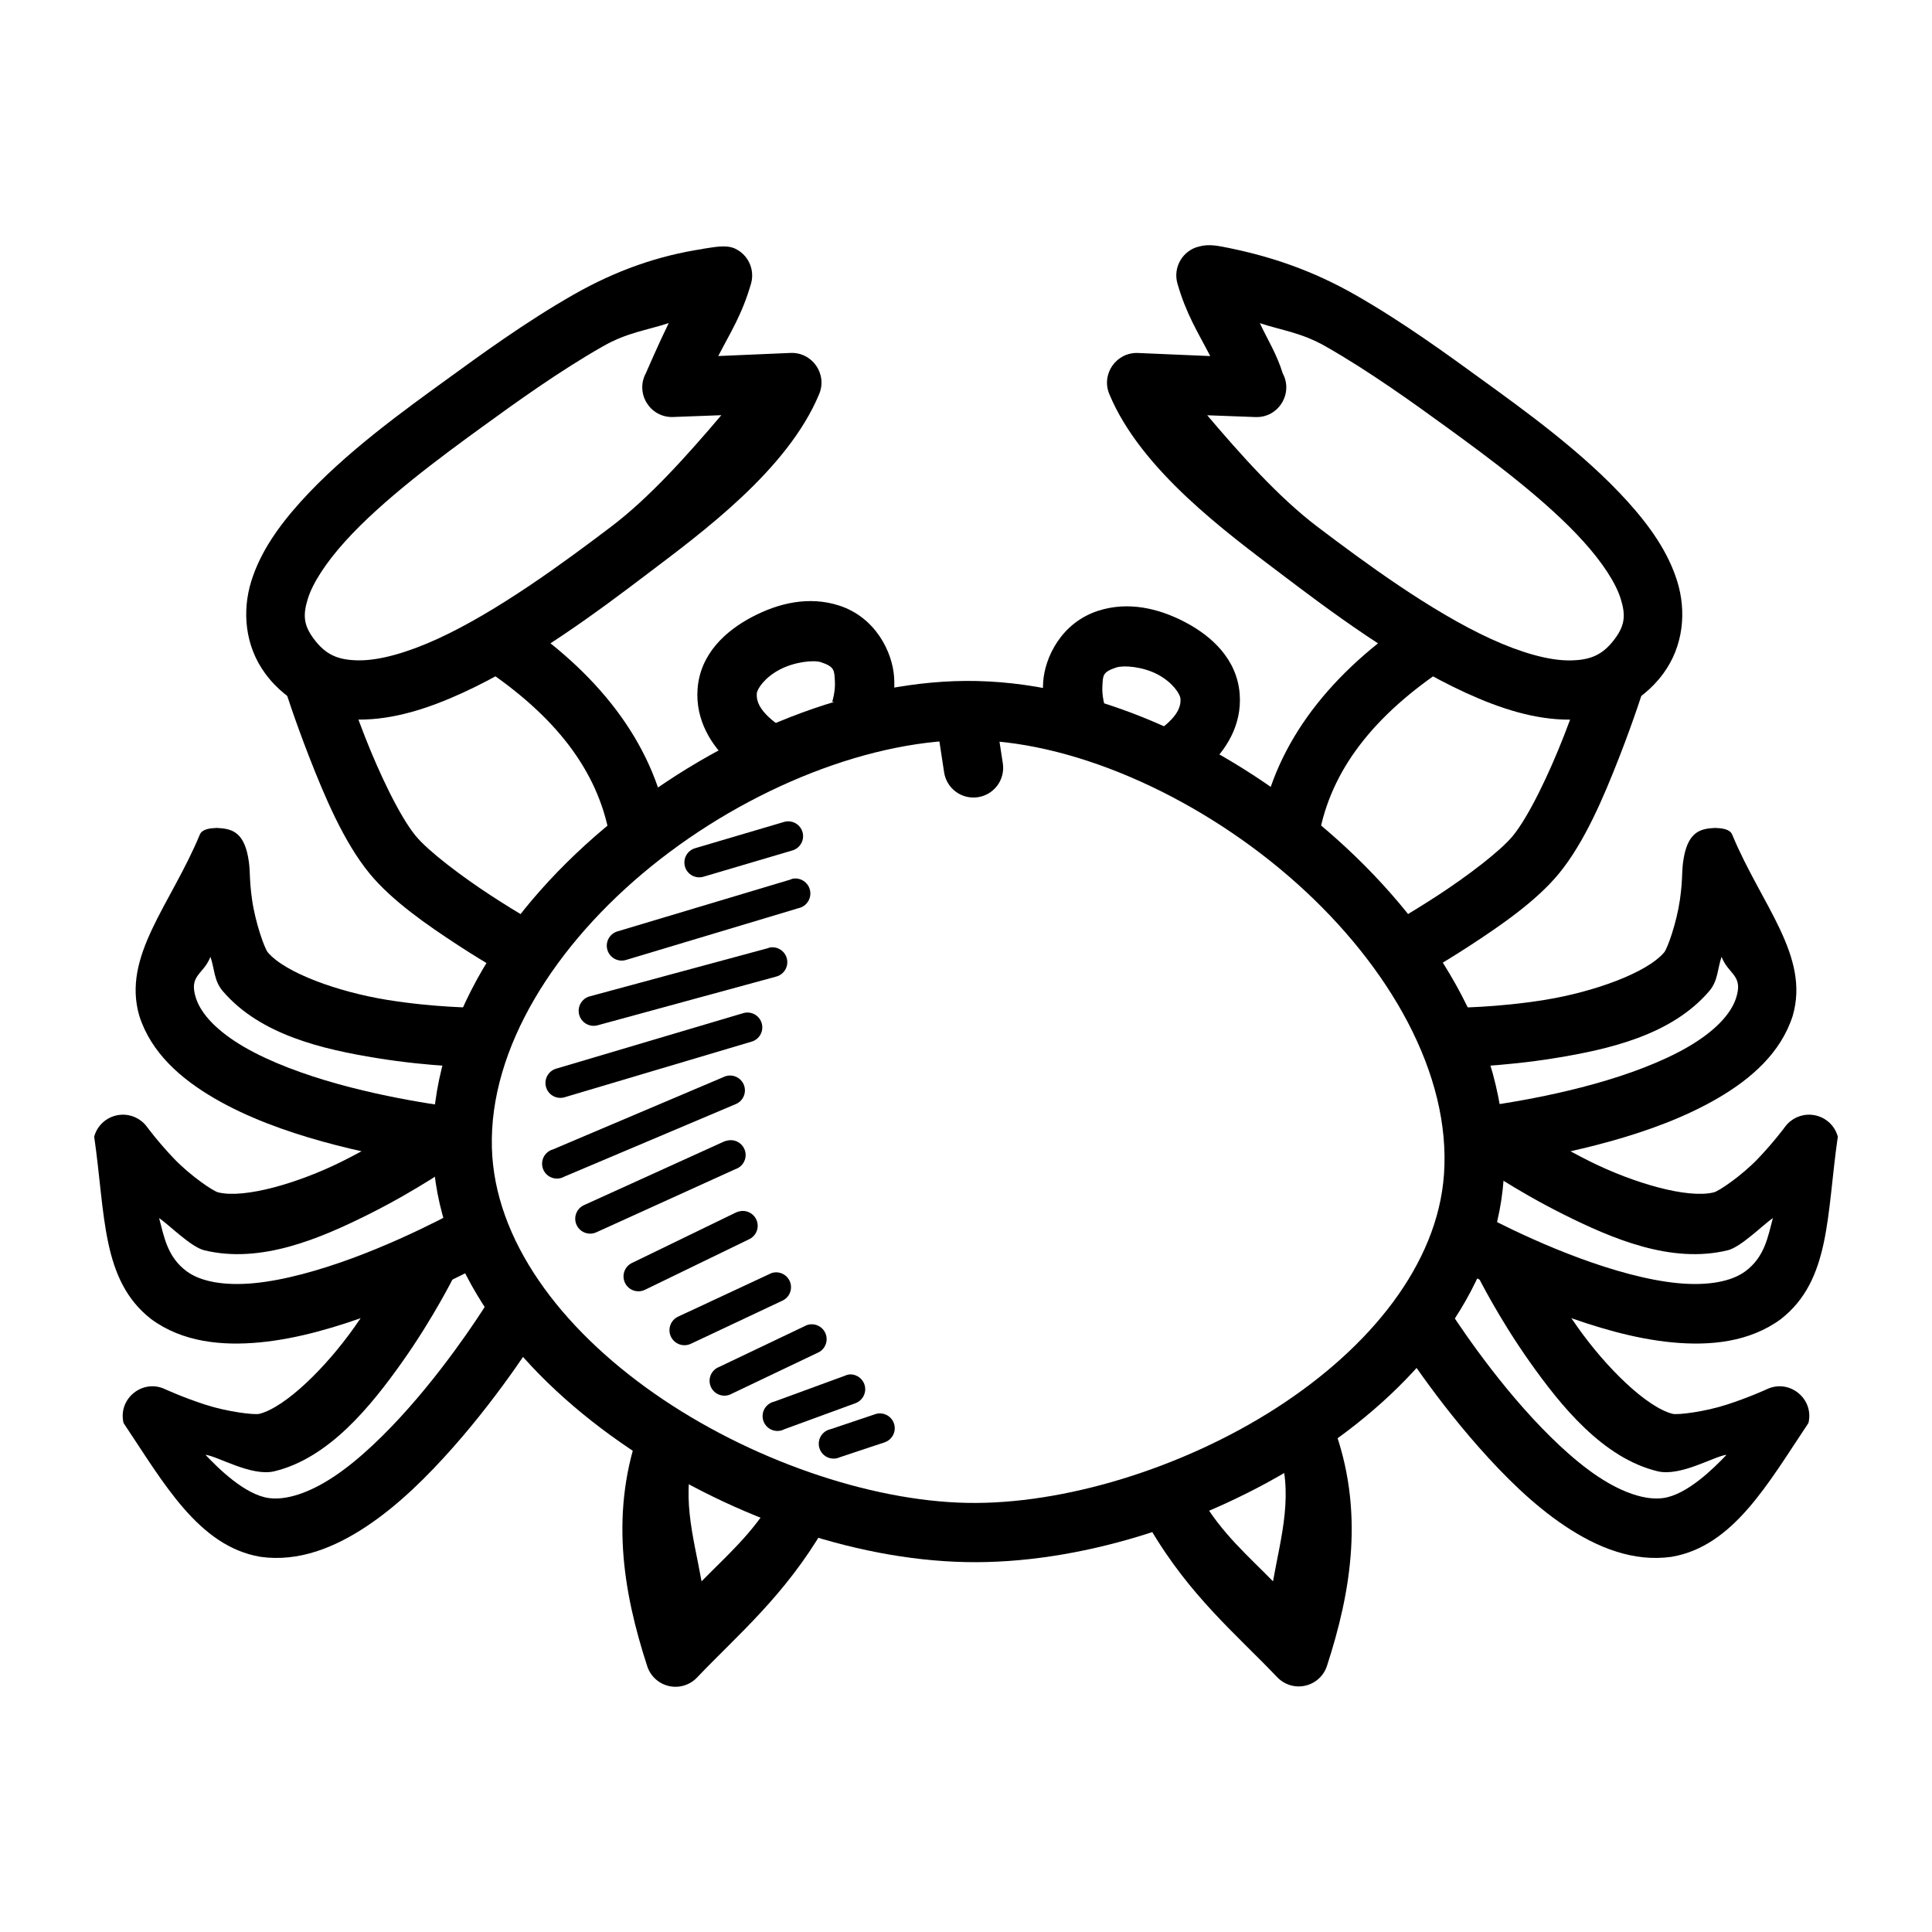
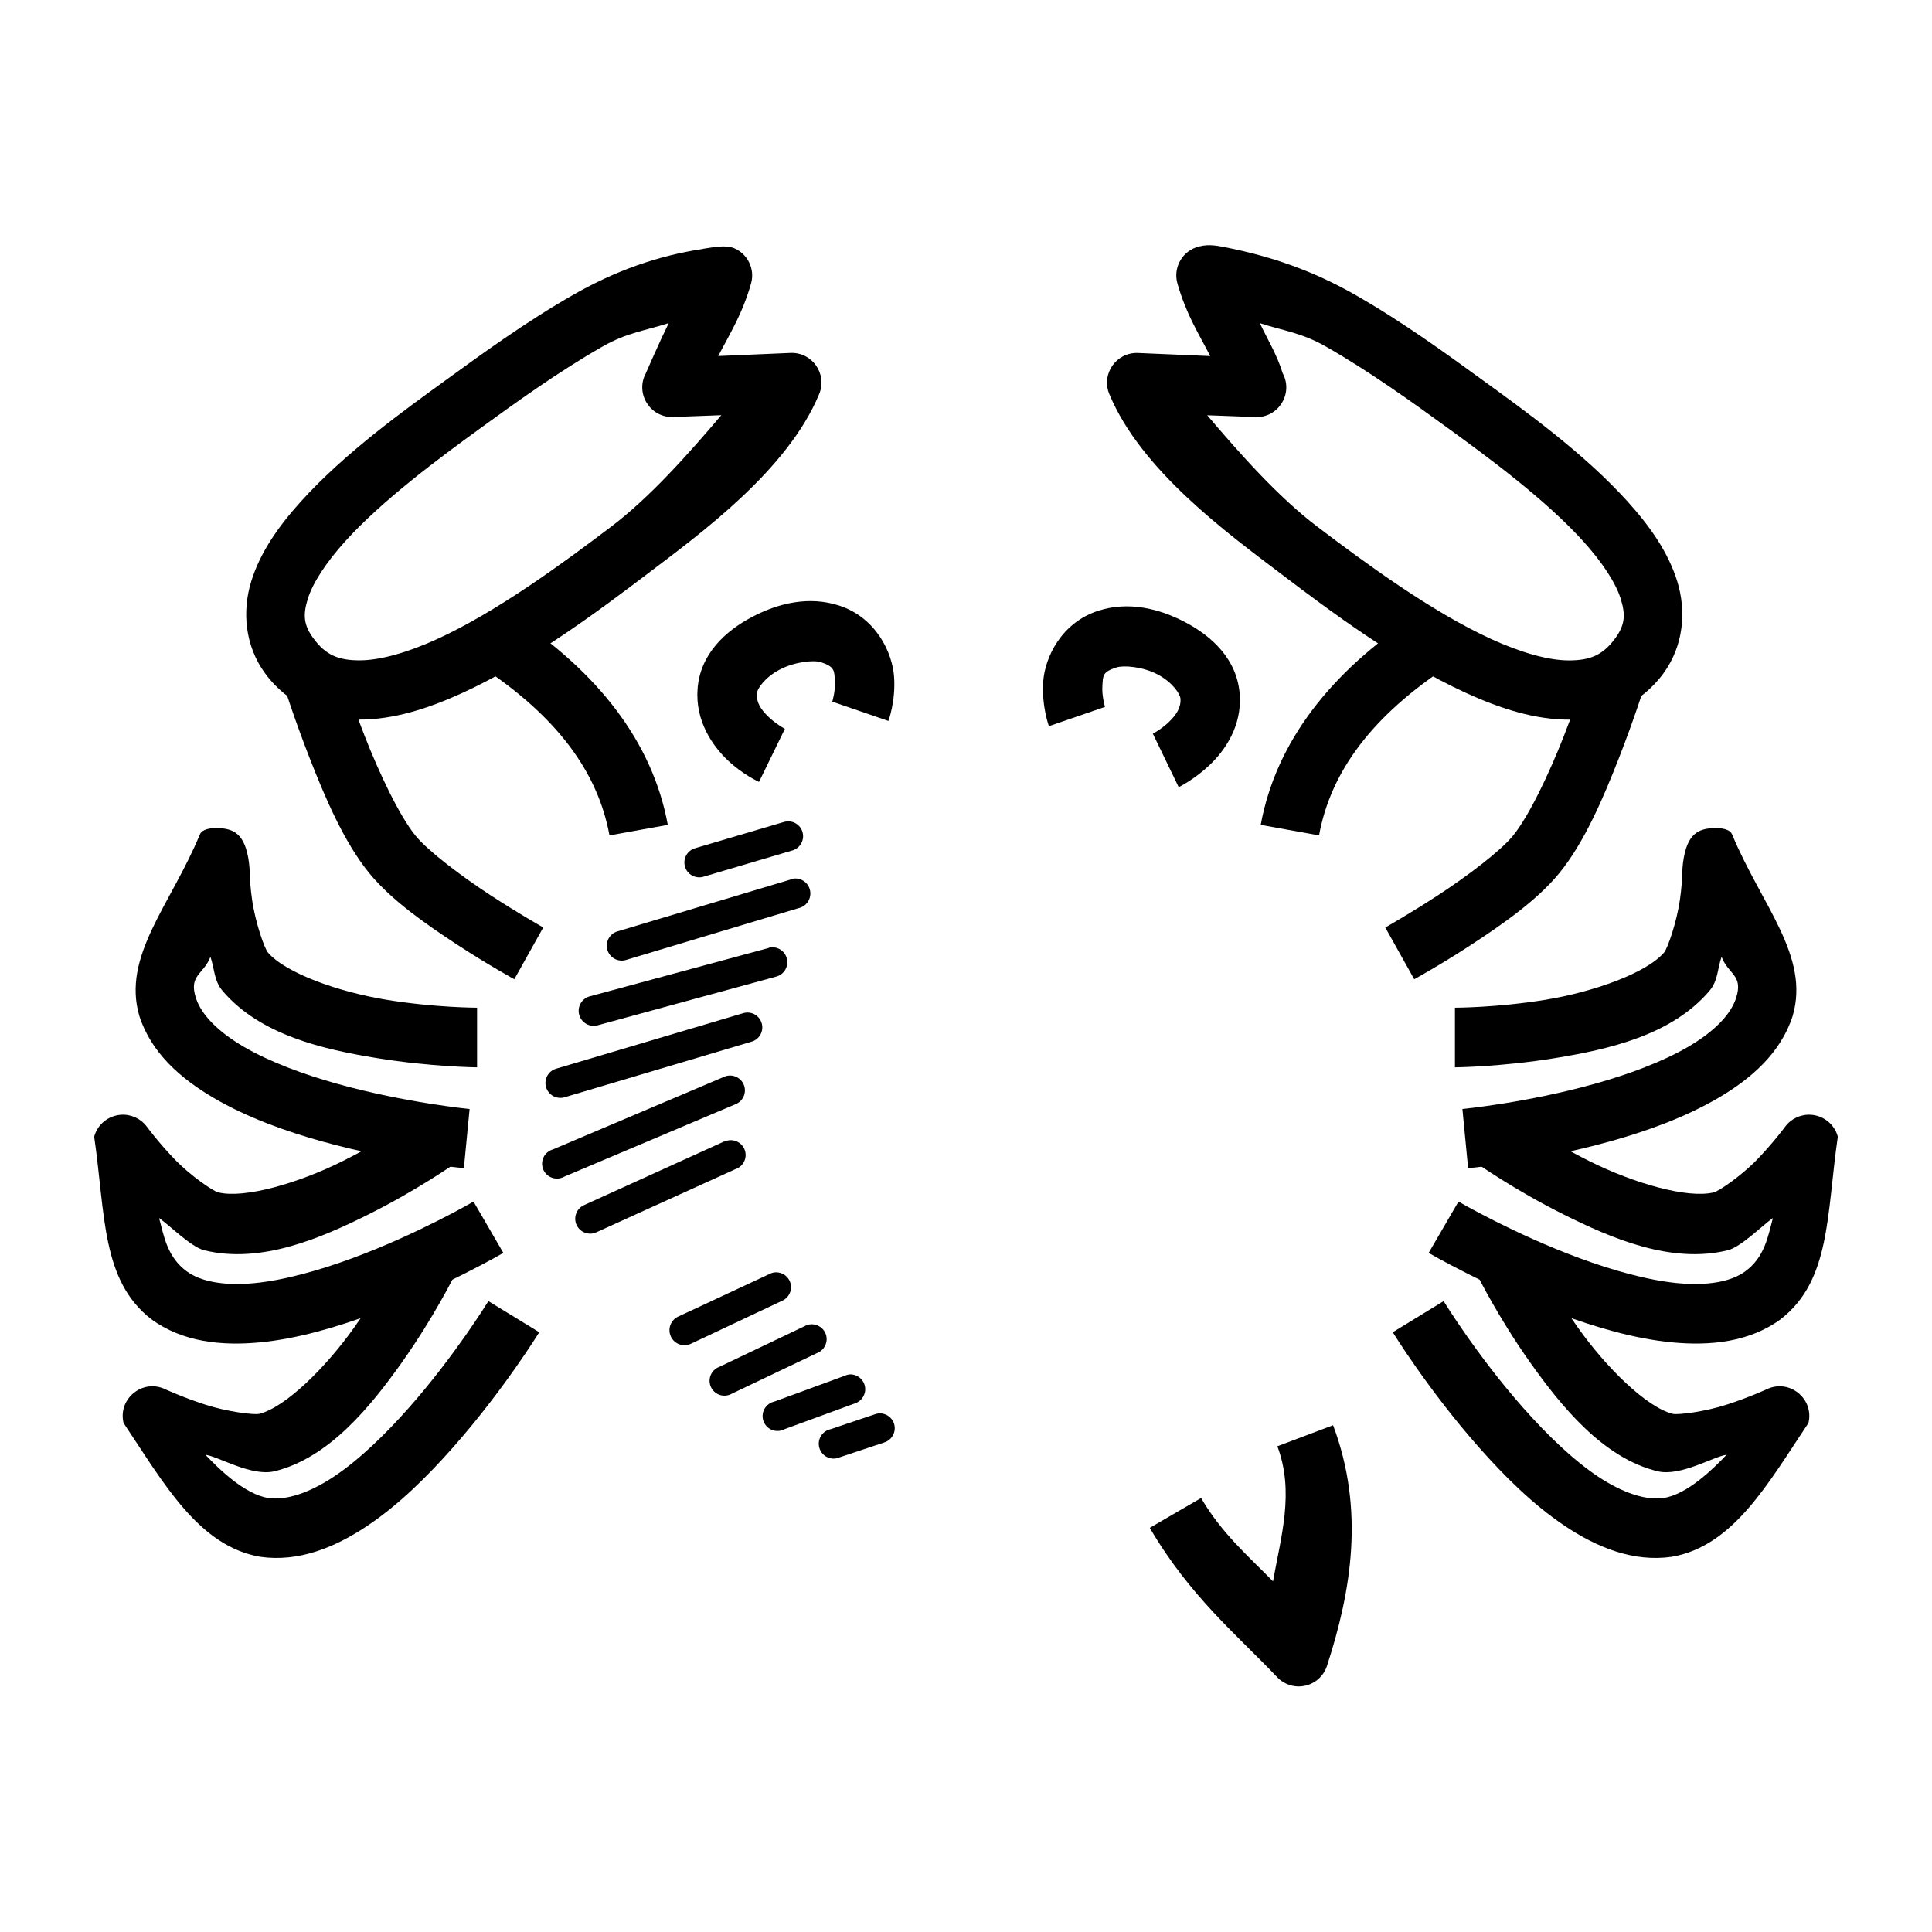
<svg xmlns="http://www.w3.org/2000/svg" fill="#000000" width="800px" height="800px" version="1.1" viewBox="144 144 512 512">
  <g>
-     <path d="m403.14 324.48c-32.465-0.785-68.23 14.086-96.348 36.844-28.117 22.758-49.02 53.941-48.113 87.281 0.852 31.5 22.227 58.43 49.742 77.637 27.516 19.203 61.555 31.148 91.582 31.727 29.383 0.594 63.184-9.812 90.77-27.543 27.586-17.73 49.539-43.266 51.719-74.031 2.375-33.48-17.137-65.797-44.281-90.07-27.145-24.273-62.367-41.043-95.07-41.84zm-0.477 15.691c27.457 0.668 60.246 15.789 84.957 37.887 24.711 22.098 40.93 50.645 39.051 77.172-1.691 23.809-19.555 45.902-44.512 61.945-24.957 16.043-56.484 25.594-81.82 25.102-25.977-0.477-57.914-11.523-82.867-28.938-24.953-17.414-42.453-40.723-43.117-65.199-0.715-26.32 16.73-53.914 42.305-74.613 25.574-20.699 58.785-34.016 86.004-33.355z" />
    <path d="m366.41 304.49c-8-2.606-16.121-0.672-23.129 3.023-7.008 3.688-13.676 9.762-14.41 18.945-0.691 8.598 3.988 15.25 8.02 19.059 4.027 3.809 8.254 5.695 8.254 5.695l6.856-14.062s-2.195-1.148-4.301-3.137c-2.102-1.988-3.32-3.965-3.137-6.277 0.117-1.195 2.078-4.188 6.043-6.277 3.965-2.09 9.031-2.594 10.926-1.977 3.773 1.23 3.535 2.297 3.719 5 0.18 2.703-0.695 5.461-0.695 5.461l14.875 5.113s1.953-5.164 1.512-11.621c-0.418-6.461-4.785-15.766-14.527-18.945z" />
    <path d="m434.98 305.88c-9.746 3.176-14.09 12.367-14.527 18.828-0.418 6.461 1.512 11.738 1.512 11.738l14.875-5.113s-0.879-2.879-0.695-5.574c0.18-2.703-0.051-3.652 3.719-4.879 1.898-0.617 6.961-0.238 10.926 1.855 3.965 2.09 5.949 5.199 6.043 6.391 0.18 2.316-1.035 4.289-3.137 6.277-2.102 1.988-4.184 3.023-4.184 3.023l6.856 14.18s4.106-2.004 8.137-5.812c4.027-3.809 8.707-10.344 8.02-18.945-0.738-9.18-7.402-15.254-14.41-18.945-7.008-3.688-15.129-5.629-23.129-3.023z" />
-     <path d="m399.89 328.89c-2.215 0.129-4.273 1.188-5.668 2.91-1.391 1.727-1.992 3.961-1.652 6.156l1.625 10.691c0.641 4.301 4.648 7.266 8.949 6.621 2.062-0.309 3.922-1.422 5.164-3.102 1.242-1.68 1.766-3.781 1.457-5.848l-1.625-10.574h0.004c-0.527-4.098-4.129-7.09-8.254-6.859z" />
-     <path d="m313.88 521.7c-8.469 22.543-4.785 44.117 1.625 63.805 0.84 2.668 3.031 4.688 5.758 5.312 2.727 0.621 5.578-0.25 7.492-2.289 10.727-11.277 23.121-21.535 33.703-39.633l-13.48-7.902c-5.512 9.418-12.516 15.375-19.059 22.082-2.102-11.855-5.848-23.629-1.281-35.797z" />
    <path d="m497.28 521.7-14.762 5.574c4.57 12.168 0.941 23.941-1.16 35.797-6.555-6.715-13.543-12.648-19.059-22.082l-13.598 7.902c10.582 18.098 23.094 28.352 33.82 39.633 1.918 1.98 4.731 2.812 7.418 2.191 2.688-0.617 4.852-2.594 5.715-5.215 6.41-19.691 10.094-41.262 1.625-63.805z" />
    <path d="m201.5 363.41c-1.66 0.059-3.898 0.238-4.535 1.742-7.754 18.707-20.691 32.203-16.035 48.105 3.16 9.781 10.98 16.602 19.758 21.734 8.781 5.137 18.969 8.801 28.707 11.508 19.477 5.41 37.539 7.09 37.539 7.09l1.512-15.691s-17.004-1.66-34.867-6.625c-8.93-2.481-18.055-5.824-24.988-9.879-6.934-4.051-11.27-8.562-12.668-12.902-1.98-6.137 2.004-6.16 3.84-10.926 1.102 3.102 0.898 6.309 3.254 9.066 10.004 11.715 26.688 15.465 40.91 17.781 14.223 2.316 26.5 2.441 26.5 2.441v-15.805s-11.094 0-23.941-2.09c-12.848-2.094-26.848-7.109-31.496-12.551-0.891-1.047-3.312-7.871-4.184-13.945-0.867-6.074-0.355-7.551-1.047-11.273-1.293-7.117-4.797-7.582-8.258-7.781z" />
    <path d="m176.05 439.42c-3.363 0.238-6.215 2.555-7.09 5.809 3.004 20.719 1.867 38.043 15.105 48.352 8.281 6.094 18.699 7.129 28.824 6.16 10.121-0.969 20.387-4.059 29.867-7.555 18.965-6.996 34.633-16.156 34.633-16.156l-7.902-13.598s-14.684 8.578-32.078 14.992c-8.695 3.207-18.039 5.859-26.035 6.625-7.992 0.762-14.227-0.418-17.898-3.137-5.152-3.797-6.004-9.215-7.312-14.117 2.703 1.863 8.449 7.68 11.961 8.539 14.965 3.652 30.688-3.094 43.582-9.531 12.895-6.434 22.895-13.48 22.895-13.48l-9.18-12.898s-9.039 6.508-20.688 12.32c-11.648 5.812-25.938 9.949-32.891 8.25-1.332-0.297-7.367-4.41-11.621-8.832-4.254-4.422-7.32-8.602-7.32-8.602-1.602-2.141-4.188-3.328-6.856-3.137z" />
    <path d="m250.31 475.21s-4.922 9.941-12.438 20.57-18.172 21.105-25.102 22.895c-1.328 0.355-8.574-0.535-14.41-2.441-5.836-1.887-10.578-4.07-10.578-4.07-5.981-2.852-12.59 2.512-11.039 8.949 10.641 15.895 19.859 32.66 36.25 35.457 10.176 1.453 19.781-2.492 28.242-8.137 8.461-5.641 16.078-13.238 22.777-20.805 13.406-15.133 22.895-30.566 22.895-30.566l-13.48-8.25s-8.859 14.48-21.152 28.359c-6.144 6.938-13.074 13.676-19.758 18.129-6.684 4.449-12.805 6.34-17.316 5.695-6.289-0.898-13.285-7.797-16.75-11.457 3.242 0.355 12.176 5.836 18.262 4.367 14.477-3.492 25.617-17.289 33.938-29.055 8.32-11.766 13.715-22.664 13.715-22.664z" />
    <path d="m330.27 209.97c-11.984 1.809-23.105 5.754-34.277 12.113-12.676 7.219-24.676 15.988-33.703 22.547-10.957 7.957-26.883 19.332-38.586 32.309-5.848 6.488-10.723 13.348-13.133 21.152s-1.727 17.004 3.719 24.406c6.082 8.273 15.57 12.152 24.754 12.203 9.188 0.051 18.422-2.914 27.543-7.09 18.246-8.352 36.363-21.973 48.93-31.496 14.402-10.918 37.191-27.539 45.559-47.652 2.262-5.356-1.863-11.234-7.672-10.926l-19.059 0.816c3.328-6.438 6.324-11 8.715-19.293 1.023-3.797-0.91-7.766-4.535-9.297-2.414-0.93-5.367-0.238-8.258 0.18zm-9.059 19.668c-2.629 5.356-6.043 13.25-6.043 13.25-2.902 5.356 1.113 11.844 7.207 11.621l12.785-0.477c-8.891 10.473-18.98 21.797-29.172 29.52-12.484 9.465-30.168 22.496-46.023 29.754-7.926 3.629-15.277 5.723-20.805 5.695-5.527-0.031-8.859-1.422-12.086-5.812-2.59-3.523-2.84-6.16-1.512-10.461s4.902-9.707 9.879-15.227c9.953-11.035 25.164-22.242 36.145-30.219 9.043-6.57 20.582-14.891 32.191-21.5 6.496-3.703 11.57-4.219 17.434-6.16z" />
    <path d="m234.39 321.22-15.109 4.648s2.691 8.586 6.742 18.945c4.051 10.359 9.121 22.402 15.922 30.684 5.922 7.211 15.254 13.648 23.359 18.945 8.105 5.297 14.992 9.066 14.992 9.066l7.672-13.715s-6.473-3.641-14.062-8.602c-7.59-4.957-16.395-11.598-19.758-15.691-4.242-5.164-9.672-16.633-13.48-26.383-3.809-9.75-6.277-17.898-6.277-17.898z" />
    <path d="m279.95 307.28-8.602 13.25c20.02 13.18 31.051 27.832 34.168 44.859l15.457-2.789c-4.035-22.02-18.645-40.586-41.027-55.32z" />
    <path d="m352.59 361.67c-0.234 0.02-0.469 0.059-0.695 0.117l-23.594 6.973v0.004c-1.027 0.27-1.902 0.945-2.422 1.867-0.523 0.926-0.648 2.023-0.352 3.043 0.297 1.016 0.996 1.875 1.934 2.371 0.938 0.496 2.035 0.594 3.047 0.27l23.594-6.973c1.898-0.613 3.039-2.547 2.652-4.504-0.387-1.961-2.176-3.32-4.164-3.164z" />
    <path d="m353.98 376.89c-0.207 0.062-0.406 0.141-0.598 0.234l-45.789 13.715c-2.086 0.645-3.258 2.856-2.613 4.941 0.641 2.086 2.856 3.258 4.941 2.613l45.676-13.715h-0.004c2.152-0.449 3.527-2.559 3.078-4.707-0.449-2.148-2.559-3.527-4.707-3.078z" />
    <path d="m347.82 395.14c-0.082 0.035-0.16 0.074-0.238 0.117l-47.301 12.785c-2.117 0.578-3.367 2.766-2.789 4.883 0.578 2.117 2.766 3.367 4.883 2.789l47.301-12.902c2.094-0.535 3.367-2.652 2.856-4.75-0.508-2.102-2.606-3.402-4.711-2.922z" />
    <path d="m341.78 412.34c-0.234 0.02-0.469 0.059-0.695 0.121l-49.742 14.762v-0.004c-2.086 0.645-3.258 2.856-2.617 4.941 0.645 2.086 2.856 3.258 4.941 2.613l49.625-14.762 0.004 0.004c1.895-0.617 3.035-2.551 2.648-4.508-0.387-1.957-2.172-3.316-4.16-3.164z" />
    <path d="m336.78 429.08c-0.363 0.066-0.715 0.188-1.047 0.355l-45.211 19.176h0.004c-1.086 0.305-1.988 1.062-2.477 2.078s-0.52 2.191-0.086 3.234c0.438 1.039 1.297 1.84 2.367 2.203 1.066 0.363 2.238 0.25 3.219-0.309l45.328-19.176h-0.004c1.902-0.723 2.938-2.773 2.394-4.734-0.543-1.957-2.488-3.18-4.488-2.82z" />
    <path d="m336.66 446.28c-0.363 0.07-0.719 0.188-1.047 0.355l-36.844 16.734v0.004c-1.988 0.898-2.875 3.238-1.977 5.231 0.902 1.988 3.242 2.871 5.231 1.973l36.844-16.734c2.031-0.652 3.176-2.805 2.574-4.852-0.598-2.051-2.719-3.25-4.781-2.703z" />
-     <path d="m340.04 464.99c-0.367 0.07-0.719 0.188-1.051 0.355l-27.543 13.367c-1.957 0.961-2.762 3.332-1.801 5.289 0.965 1.957 3.332 2.762 5.289 1.801l27.543-13.367c1.836-0.824 2.75-2.902 2.121-4.812-0.625-1.914-2.594-3.043-4.559-2.625z" />
    <path d="m348.87 481.26c-0.324 0.082-0.637 0.199-0.93 0.359l-24.176 11.273h0.004c-0.973 0.434-1.73 1.242-2.102 2.242-0.371 1-0.328 2.106 0.125 3.07 0.449 0.965 1.27 1.711 2.273 2.066s2.109 0.293 3.07-0.176l24.176-11.391-0.004 0.004c1.836-0.828 2.75-2.906 2.125-4.816-0.629-1.91-2.598-3.043-4.562-2.621z" />
    <path d="m358.63 494.97c-0.488 0.07-0.961 0.23-1.391 0.477l-22.664 10.809c-1.027 0.391-1.84 1.195-2.25 2.215-0.406 1.016-0.371 2.16 0.102 3.152 0.469 0.988 1.332 1.738 2.379 2.066 1.047 0.328 2.184 0.203 3.137-0.344l22.664-10.809c1.836-0.742 2.832-2.731 2.332-4.644-0.5-1.918-2.344-3.16-4.309-2.91z" />
    <path d="m369.32 508.22c-0.48 0.031-0.953 0.152-1.391 0.355l-18.711 6.856v0.004c-1.117 0.234-2.074 0.945-2.629 1.941-0.555 0.996-0.645 2.188-0.254 3.258 0.391 1.07 1.227 1.922 2.293 2.328s2.254 0.332 3.262-0.207l18.711-6.856c1.836-0.613 2.957-2.473 2.637-4.383-0.316-1.91-1.98-3.305-3.918-3.289z" />
    <path d="m376.88 518.57c-0.359 0.031-0.711 0.109-1.047 0.238l-11.738 3.949c-1.094 0.234-2.035 0.922-2.59 1.891-0.559 0.965-0.676 2.125-0.328 3.188s1.129 1.926 2.152 2.375c1.023 0.449 2.188 0.445 3.207-0.016l11.855-3.949h-0.004c1.898-0.613 3.039-2.551 2.656-4.508-0.387-1.957-2.176-3.316-4.168-3.164z" />
    <path d="m461.82 209.31c-4.356 1.012-6.996 5.449-5.809 9.762 2.391 8.293 5.391 12.855 8.715 19.293l-19.059-0.816c-5.809-0.297-9.934 5.57-7.672 10.926 8.367 20.113 31.156 36.734 45.559 47.652 12.566 9.523 30.68 23.145 48.93 31.496 9.125 4.176 18.359 7.141 27.543 7.09 9.188-0.051 18.672-3.934 24.754-12.203 5.445-7.402 6.129-16.602 3.719-24.406-2.41-7.805-7.281-14.664-13.133-21.152-11.703-12.977-27.629-24.352-38.586-32.309-9.027-6.559-21.027-15.328-33.703-22.547-11.098-6.316-21.945-10.051-33.668-12.43-2.481-0.477-4.879-1.07-7.59-0.355zm16.051 20.328c5.859 1.941 10.938 2.465 17.434 6.16 11.613 6.613 23.148 14.93 32.195 21.5 10.98 7.977 26.191 19.18 36.145 30.219 4.977 5.516 8.551 10.926 9.879 15.227 1.328 4.301 1.078 6.941-1.512 10.461-3.227 4.391-6.559 5.777-12.086 5.812-5.527 0.031-12.875-2.066-20.805-5.695-15.855-7.254-33.539-20.289-46.023-29.754-10.191-7.723-20.281-19.047-29.172-29.52l12.785 0.477c6.09 0.238 10.113-6.266 7.207-11.621-1.547-5.062-4.074-9.031-6.043-13.266z" />
    <path d="m564.69 321.22s-2.465 8.148-6.277 17.898-9.242 21.219-13.48 26.383c-3.363 4.094-12.168 10.73-19.758 15.691-7.59 4.957-14.062 8.602-14.062 8.602l7.672 13.715s6.887-3.773 14.992-9.066c8.105-5.297 17.438-11.734 23.359-18.945 6.801-8.281 11.871-20.324 15.922-30.684 4.051-10.359 6.742-18.945 6.742-18.945z" />
    <path d="m519.13 307.28c-22.383 14.738-36.992 33.301-41.027 55.32l15.457 2.789c3.117-17.031 14.148-31.68 34.168-44.859z" />
    <path d="m598.5 363.41c1.66 0.059 3.898 0.238 4.535 1.742 7.754 18.707 20.691 32.203 16.035 48.105-3.16 9.781-10.98 16.602-19.758 21.734-8.781 5.137-18.969 8.801-28.707 11.508-19.477 5.41-37.539 7.09-37.539 7.09l-1.512-15.691s17.004-1.66 34.867-6.625c8.93-2.481 18.055-5.824 24.988-9.879 6.934-4.051 11.27-8.562 12.668-12.902 1.98-6.137-2.004-6.16-3.84-10.926-1.102 3.102-0.898 6.309-3.254 9.066-10.004 11.715-26.688 15.465-40.91 17.781-14.223 2.316-26.5 2.441-26.5 2.441v-15.805s11.094 0 23.941-2.09c12.848-2.094 26.848-7.109 31.496-12.551 0.891-1.047 3.312-7.871 4.184-13.945 0.867-6.074 0.355-7.551 1.047-11.273 1.293-7.117 4.797-7.582 8.258-7.781z" />
    <path d="m623.95 439.42c3.363 0.238 6.215 2.555 7.09 5.809-3.004 20.719-1.867 38.043-15.105 48.352-8.281 6.094-18.699 7.129-28.824 6.16-10.121-0.969-20.387-4.059-29.867-7.555-18.965-6.996-34.633-16.156-34.633-16.156l7.902-13.598s14.684 8.578 32.078 14.992c8.695 3.207 18.039 5.859 26.035 6.625 7.992 0.762 14.227-0.418 17.898-3.137 5.152-3.797 6.004-9.215 7.312-14.117-2.703 1.863-8.449 7.68-11.961 8.539-14.965 3.652-30.688-3.094-43.582-9.531-12.895-6.434-22.895-13.48-22.895-13.48l9.18-12.898s9.039 6.508 20.688 12.32c11.648 5.812 25.938 9.949 32.891 8.25 1.332-0.297 7.367-4.41 11.621-8.832 4.254-4.422 7.32-8.602 7.32-8.602 1.602-2.141 4.188-3.328 6.856-3.137z" />
    <path d="m549.69 475.21s4.922 9.941 12.438 20.57 18.172 21.105 25.102 22.895c1.328 0.355 8.574-0.535 14.41-2.441 5.836-1.887 10.578-4.07 10.578-4.07 5.981-2.852 12.59 2.512 11.039 8.949-10.641 15.895-19.859 32.66-36.25 35.457-10.176 1.453-19.781-2.492-28.242-8.137-8.461-5.641-16.078-13.238-22.777-20.805-13.406-15.133-22.895-30.566-22.895-30.566l13.48-8.25s8.859 14.48 21.152 28.359c6.144 6.938 13.074 13.676 19.758 18.129 6.684 4.449 12.805 6.34 17.316 5.695 6.289-0.898 13.285-7.797 16.75-11.457-3.242 0.355-12.176 5.836-18.262 4.367-14.477-3.492-25.617-17.289-33.938-29.055-8.32-11.766-13.715-22.664-13.715-22.664z" />
  </g>
</svg>